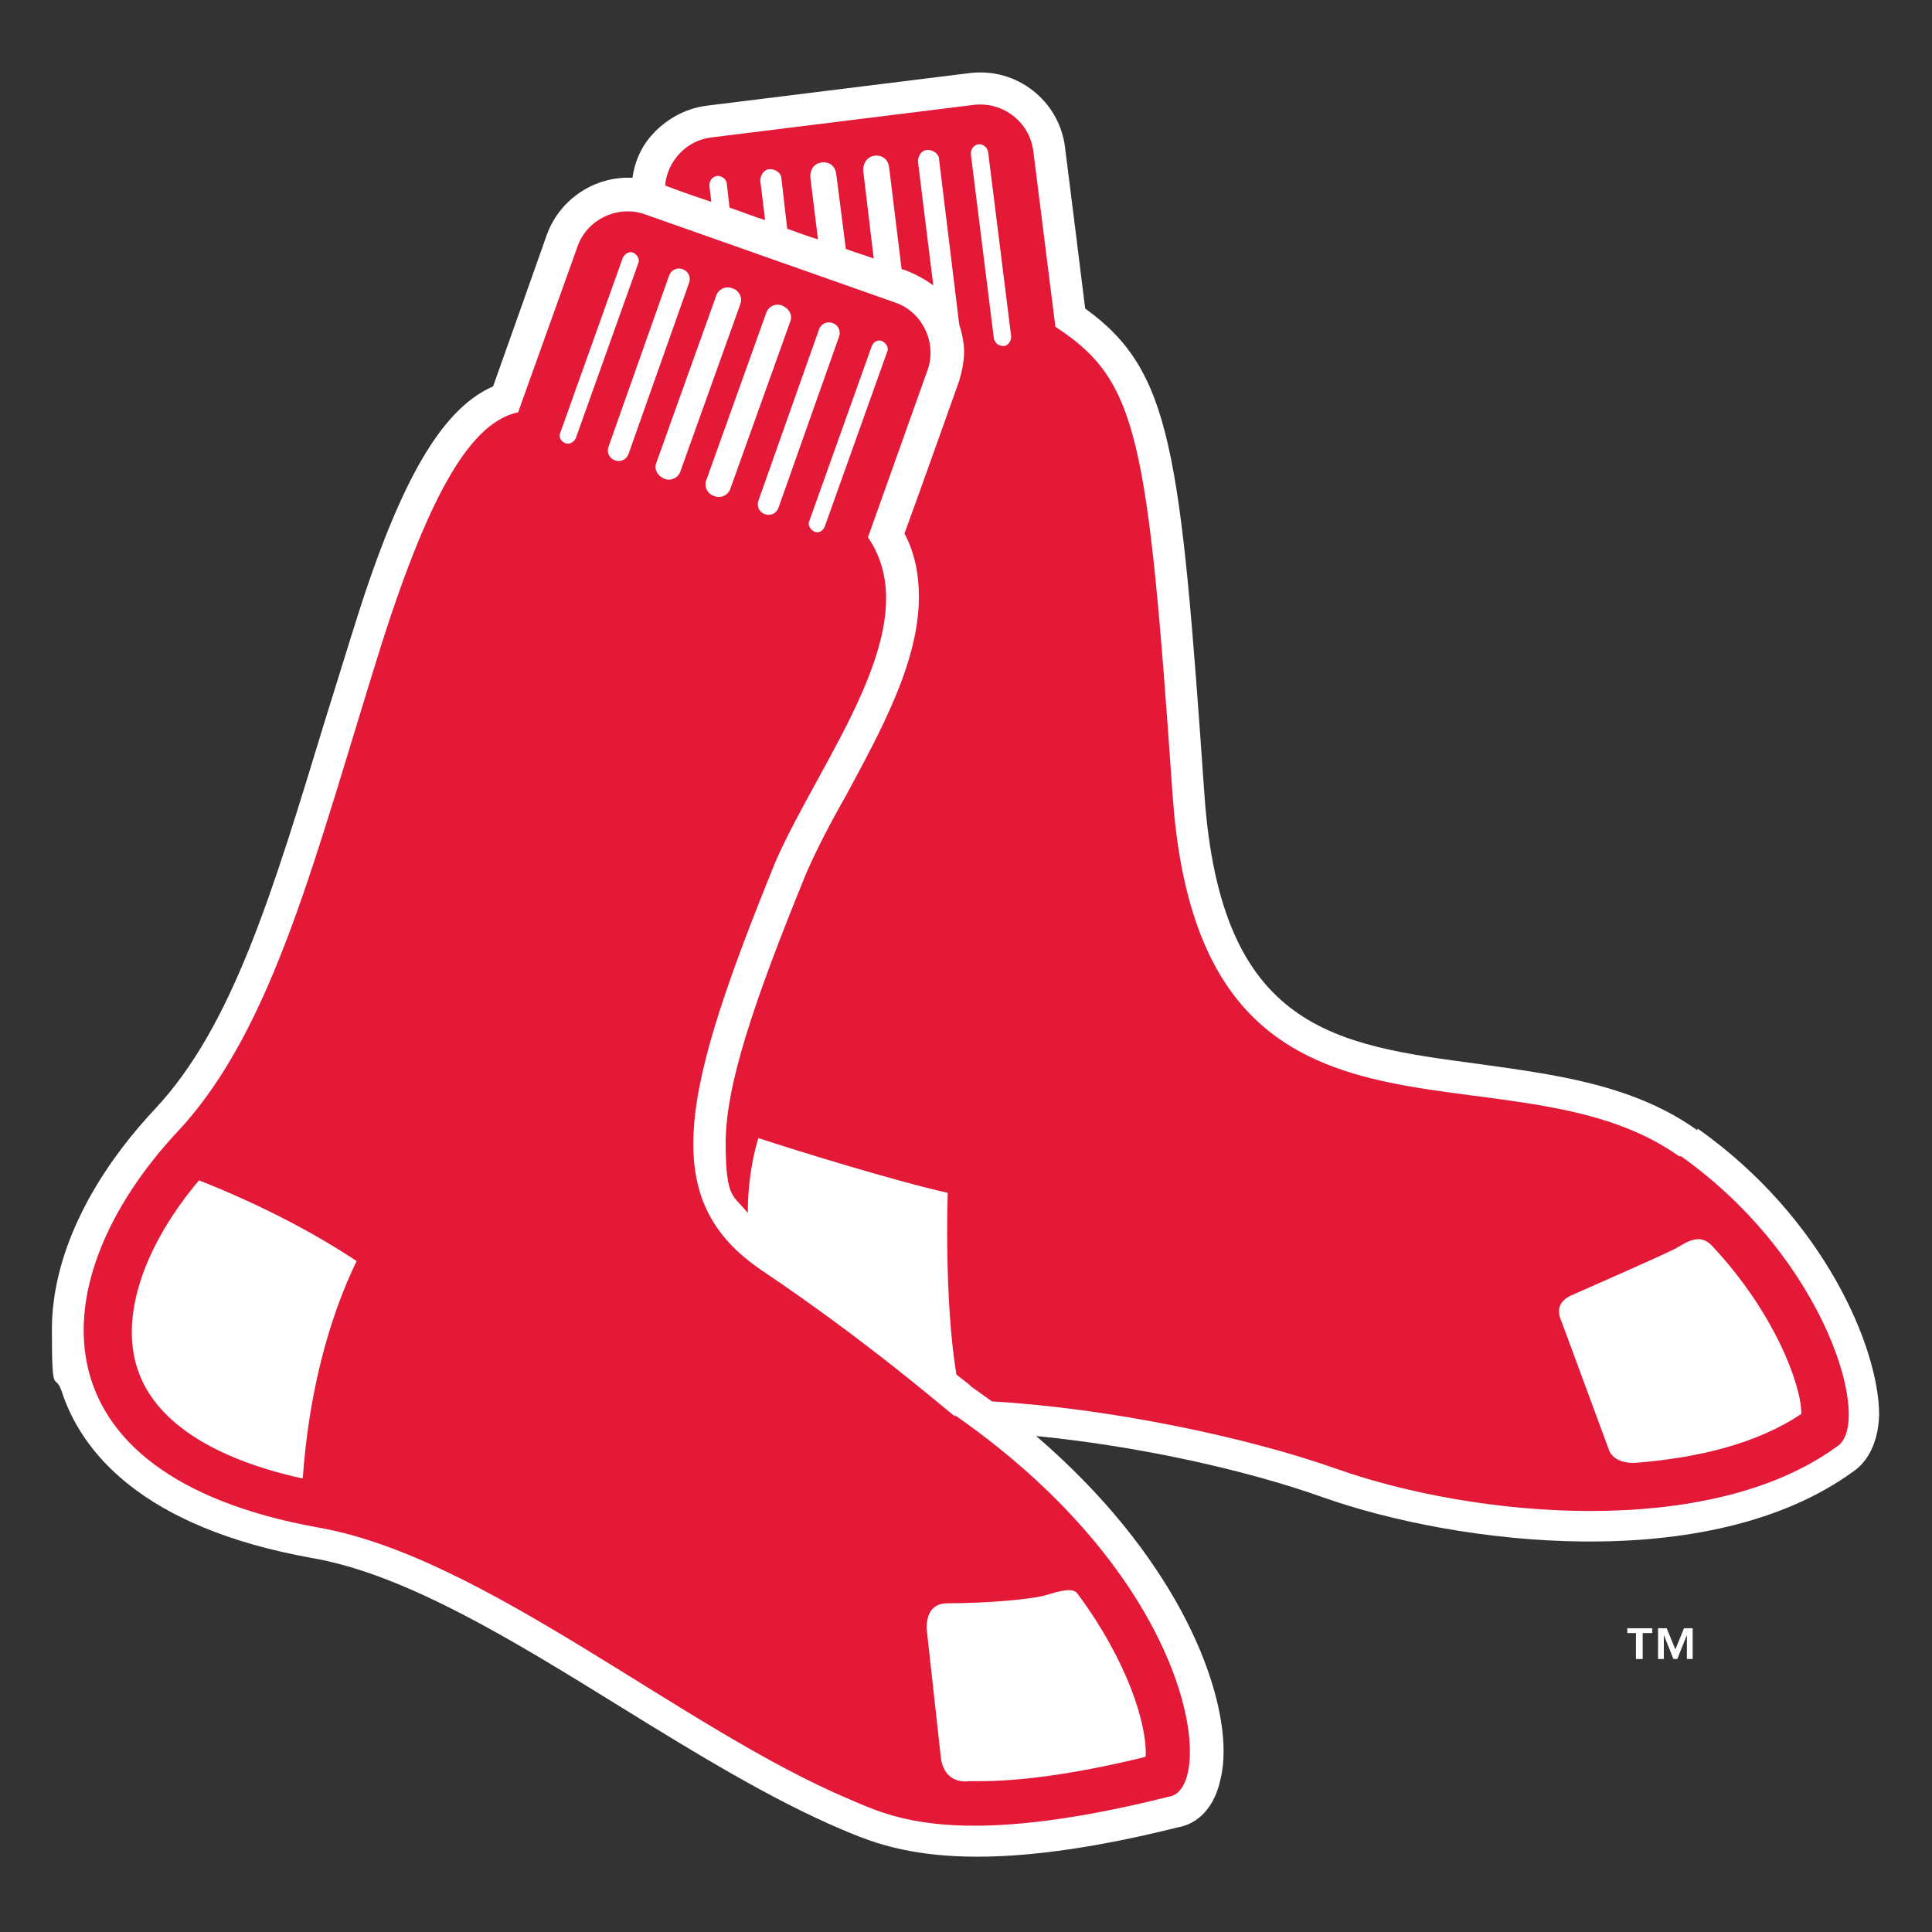
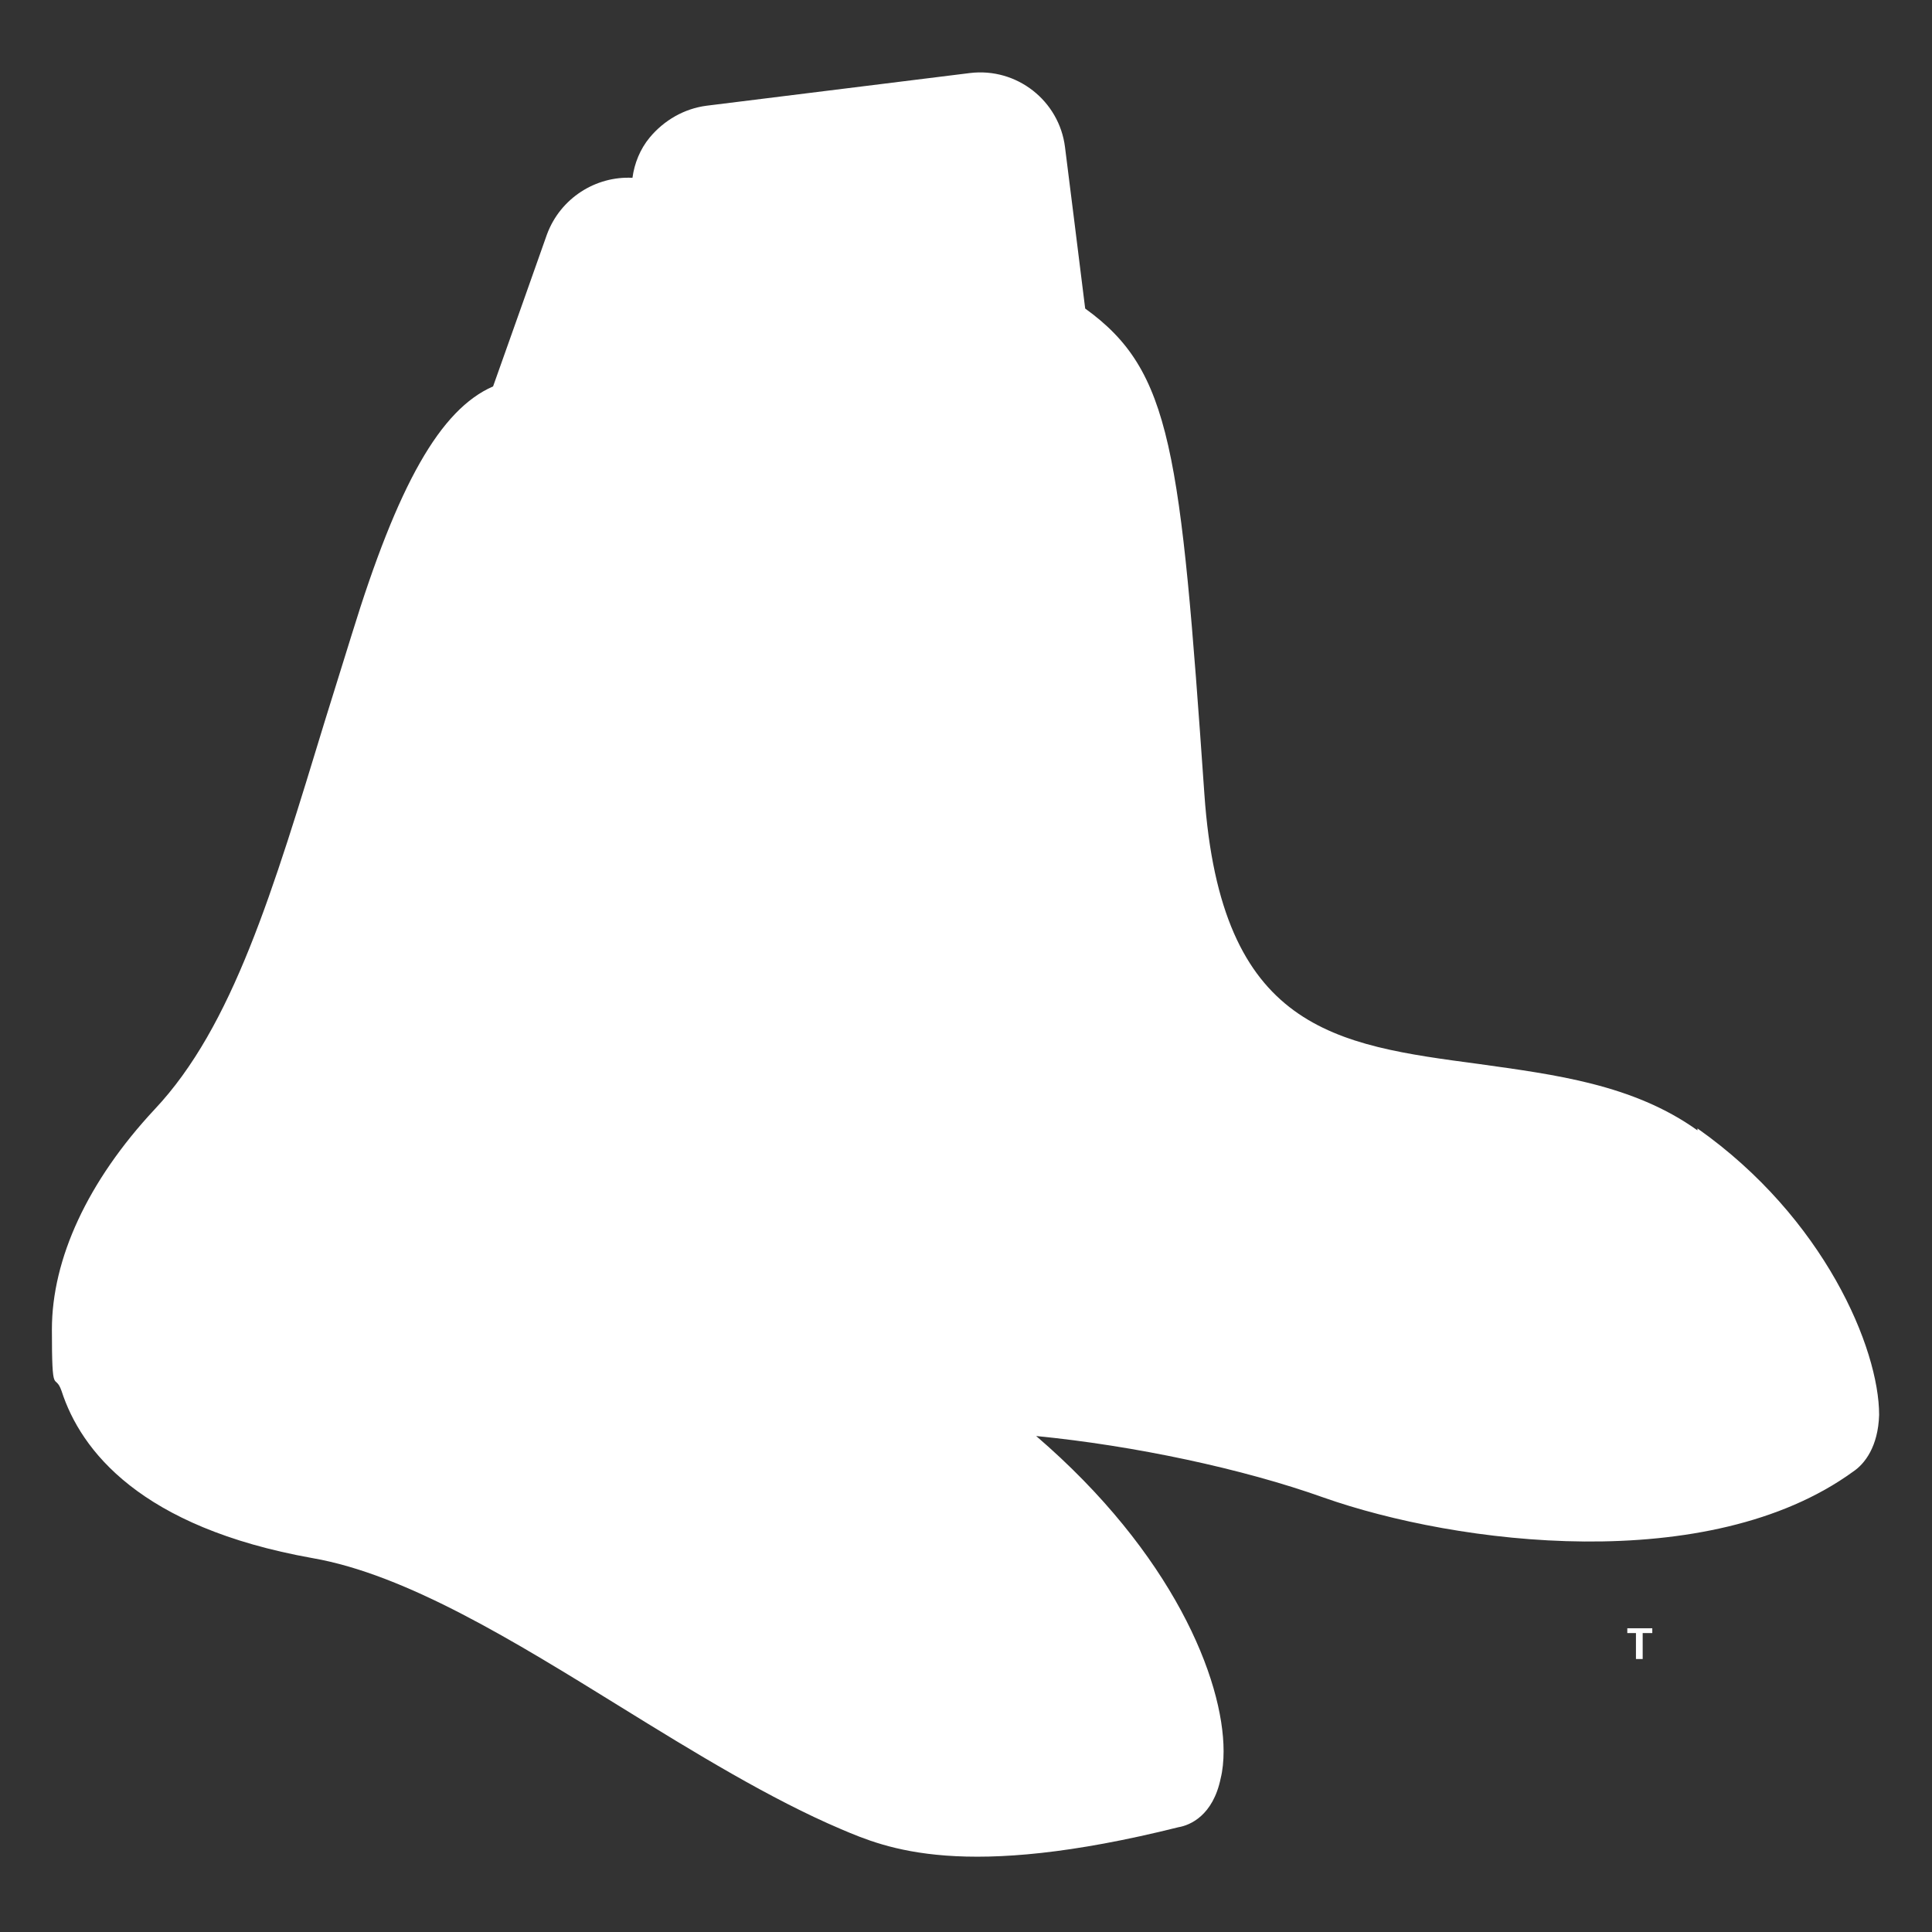
<svg xmlns="http://www.w3.org/2000/svg" version="1.1" viewBox="0 0 201 201">
  <rect x="0" y="0" width="201" height="201" fill="#333333" stroke="none" />
  <defs>
    <style>
      .cls-1 {
        fill: #fff;
      }

      .cls-2 {
        fill: #e31937;
      }
    </style>
  </defs>
  <g>
    <g id="Layer_2">
      <g id="Layer_1-2">
        <g id="boston_red_sox">
          <path class="cls-1" d="M176.6,117.6c-6.7-4.8-14.9-5.8-22.7-6.9-15-2-26.9-3.5-28.6-28.1-2.5-35.8-3.4-44-12.4-50.5-.3-2.5-2.1-16.8-2.1-16.8-.6-4.8-5-8.3-9.9-7.7l-27.4,3.4c-2.3.3-4.4,1.5-5.9,3.3-1,1.2-1.6,2.7-1.8,4.2-3.8-.2-7.5,2.1-8.9,5.9,0,0-4.7,13.3-5.6,15.8-5.5,2.4-9.9,10.2-14.7,25.8l-2.8,9c-5.4,17.7-9.6,31.8-17.7,40.4-7,7.5-10.7,15.6-10.7,22.9s.3,4.4,1,6.4c2,6.2,8.2,14.2,26.1,17.4,9.8,1.7,21.1,8.7,32.1,15.5,7.6,4.7,15.6,9.6,22.9,12.7,4.7,2,12.7,5.4,35.1-.2,1.2-.2,3.6-1.2,4.4-5.1.2-.8.3-1.8.3-2.8,0-7.5-5.3-20.6-19.5-32.8,10.2,1,21.5,3.4,29.9,6.4,13.9,4.9,40.1,8.2,55.1-2.7,1.2-.8,2.6-2.6,2.7-5.9,0-6.9-5.7-20.5-18.9-29.8" />
-           <path class="cls-2" d="M174.7,120.3c-18-12.8-49.8,3.7-52.7-37.5-2.6-37.4-3.6-43.2-12.2-48.8l-2.3-18.3c-.4-3-3.1-5.1-6.1-4.8l-27.4,3.4c-2.6.3-4.6,2.5-4.8,5,1,.4,2.7,1,4.8,1.7l-.2-1.7c0-.5.3-.9.8-1,.5,0,.9.3,1,.7l.3,2.6c1.2.4,2.4.9,3.7,1.3l-.5-4.1c0-.6.4-1.2,1-1.2s1.2.4,1.2,1l.6,5.2c1.1.4,2.2.8,3.2,1.1l-.8-6.5c0-.8.4-1.4,1.2-1.5s1.4.4,1.5,1.2l1,7.8c1.1.4,2.1.7,2.9,1l-1.1-9.2c0-.7.4-1.4,1.2-1.5s1.4.4,1.5,1.2l1.3,10.6c.4.1.6.2.6.2,1,.4,1.9.9,2.7,1.5l-1.6-12.9c0-.6.4-1.2,1-1.2.6,0,1.2.4,1.2,1l2.1,17.2c.3.9.5,1.9.5,2.8s-.2,2-.5,3c0,0-4.8,13.5-5.7,15.9,1.1,2.1,1.5,4.3,1.5,6.6,0,6.8-4,14-7.6,20.7-1.6,2.8-3,5.5-4.1,8-5.6,13.7-8.4,22.2-8.4,28.1s.8,5.4,2.3,7.3c0-3.7.7-6.5,1.1-7.8,3.6,1.2,14.3,4.5,19.7,5.7,0,0-.4,11,.9,18.9.6.5,1.2.9,1.6,1.3.7.5,1.4,1,2.1,1.5,12.1.7,26.5,3.7,35.8,7,14.4,5.1,38.8,7.4,52.1-2.3,3.8-2.3-1-19.4-16.2-30.2M104.4,36c-.5,0-.9-.3-1-.8l-2.4-19.2c0-.5.3-.9.8-1,.5,0,.9.3,1,.8l2.4,19.2c0,.5-.3.9-.7,1M187.4,147.1c-4.6,3.1-10.8,4.6-17.4,5.1-1.4,0-2.4-.5-2.7-1.6l-4.8-13c-.5-1.1-.5-2.1.9-2.8,0,0,9.8-4.3,10.9-4.9,1.1-.6,2.5-1.7,3.8-.3,6.5,6.9,9.3,14.5,9.3,17.4s0,0,0,0" />
-           <path class="cls-2" d="M99.4,147.4c-1.3-1-9.1-7.8-20.1-15.2-11-7.4-8.4-18.5,1.4-42.6,4.8-10.9,15.9-24.5,9.6-33.7l6.2-17.4c1-2.8-.5-6-3.3-7l-26.1-9.2c-2.8-1-6,.5-7,3.3l-6.2,17.3c-4.8,1-9.1,8.1-14.2,24.1-6.9,22-11.2,40-21.2,50.7-14.2,15.2-15.8,35.7,14.5,41.2,17.4,3,38,21,55.4,28.3,4.2,1.8,11,5.3,33.3-.3,4.8-.9,2.9-22.1-22.4-39.7M31.4,153.8c-9.5-2.1-15.4-6.1-17.1-11.4-1.8-5.4.6-12.7,6.4-19.6,6.6,2.6,12.2,5.6,16.4,8.4-3,6.2-5,14-5.6,22.6M91.8,35.5c.4.2.7.7.5,1.1l-6.5,18.2c-.2.5-.7.7-1.1.5-.4-.2-.7-.7-.5-1.1l6.5-18.2c.2-.5.7-.7,1.1-.5M86.6,33.6c.6.2.9.8.7,1.4l-6.3,17.8c-.2.6-.8.9-1.4.7-.6-.2-.9-.8-.7-1.4l6.3-17.8c.2-.6.8-.9,1.4-.7M81.4,31.8c.7.3,1.1,1,.8,1.7l-6.2,17.3c-.2.7-1,1.1-1.7.8-.7-.2-1.1-1-.8-1.7l6.2-17.3c.2-.7,1-1.1,1.7-.8M58.8,46.1c-.5-.2-.7-.7-.5-1.1l6.5-18.2c.2-.4.7-.7,1.1-.5.4.2.7.7.5,1.1l-6.5,18.2c-.2.4-.7.7-1.1.5M64,47.9c-.6-.2-.9-.8-.7-1.4l6.3-17.8c.2-.6.8-.9,1.4-.7.6.2.9.8.7,1.4l-6.3,17.8c-.2.6-.8.9-1.4.7M69.1,49.8c-.7-.3-1.1-1-.8-1.7l6.2-17.3c.2-.7,1-1.1,1.7-.8.7.2,1.1,1,.8,1.7l-6.2,17.3c-.2.7-1,1.1-1.7.8M119.1,182.8c-8.2,2-14,2.6-18.2,2.5-1.5.2-2.7-.5-3-2.3l-1.5-13.6c0-1.4.5-2.6,2.2-2.6,4,0,8.9-.4,10.4-.9,2.2-.7,2.8-.5,3.1-.1,5.4,7.3,7.1,13.6,7.1,16.5s0,.2,0,.4" />
          <polygon class="cls-1" points="169.3 169.9 170.2 169.9 170.2 172.6 170.9 172.6 170.9 169.9 171.9 169.9 171.9 169.4 169.3 169.4 169.3 169.9" />
-           <polygon class="cls-1" points="174.3 171.6 173.4 169.4 172.5 169.4 172.5 172.6 173.1 172.6 173.1 170.1 173.1 170.1 174.1 172.6 174.5 172.6 175.5 170.1 175.5 170.1 175.5 172.6 176.1 172.6 176.1 169.4 175.2 169.4 174.3 171.6" />
        </g>
      </g>
    </g>
  </g>
</svg>